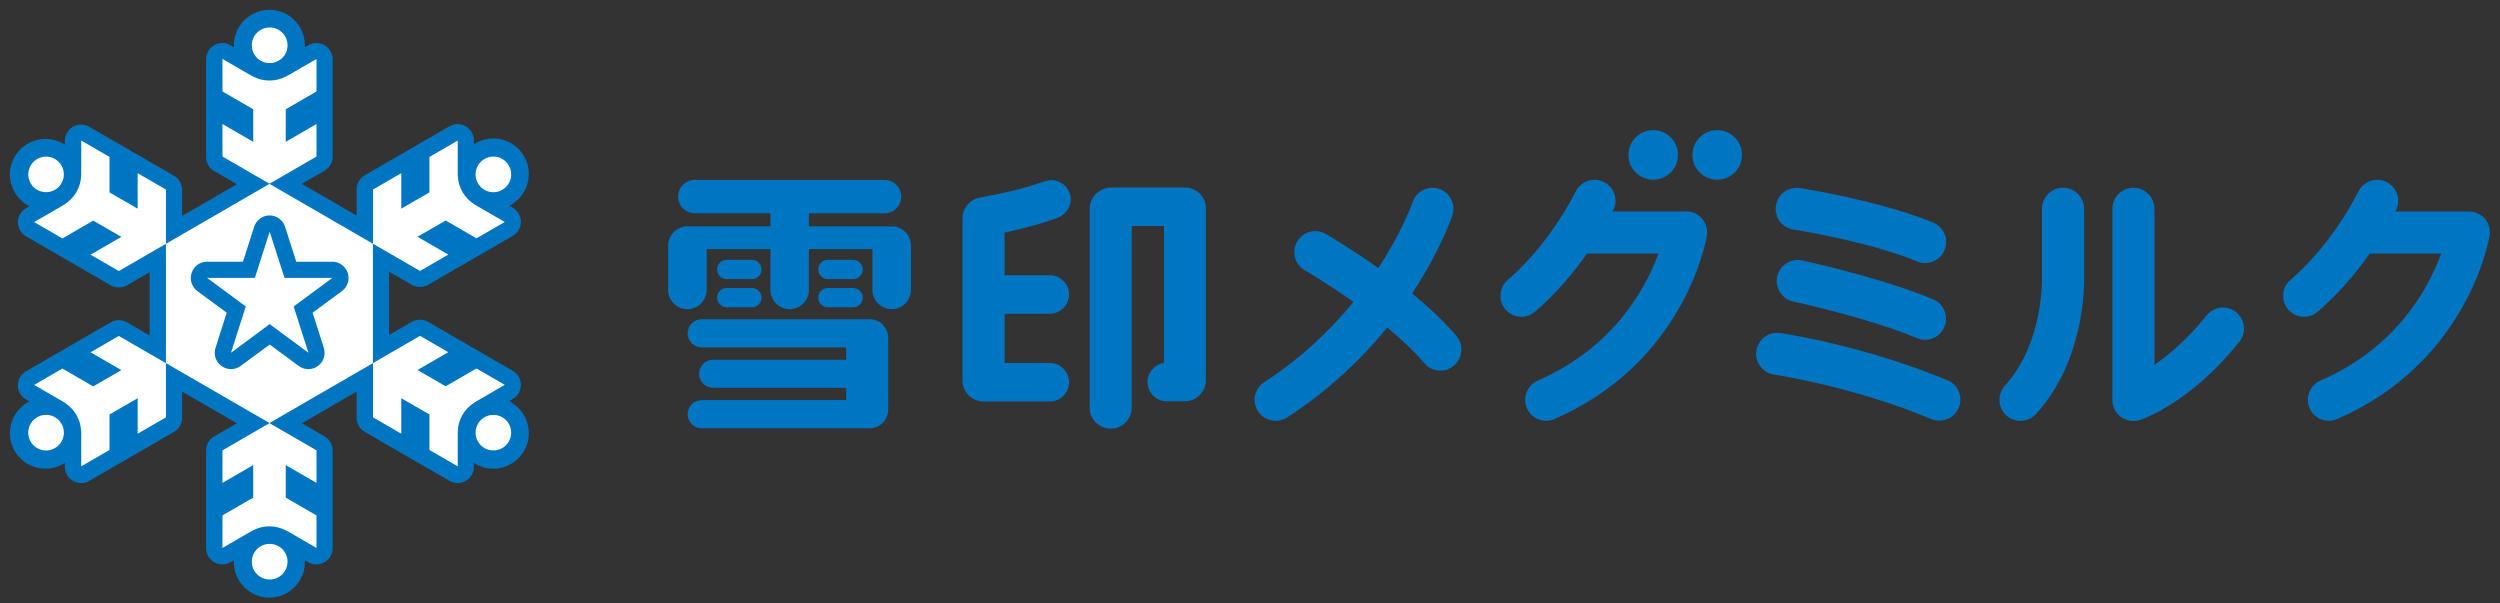
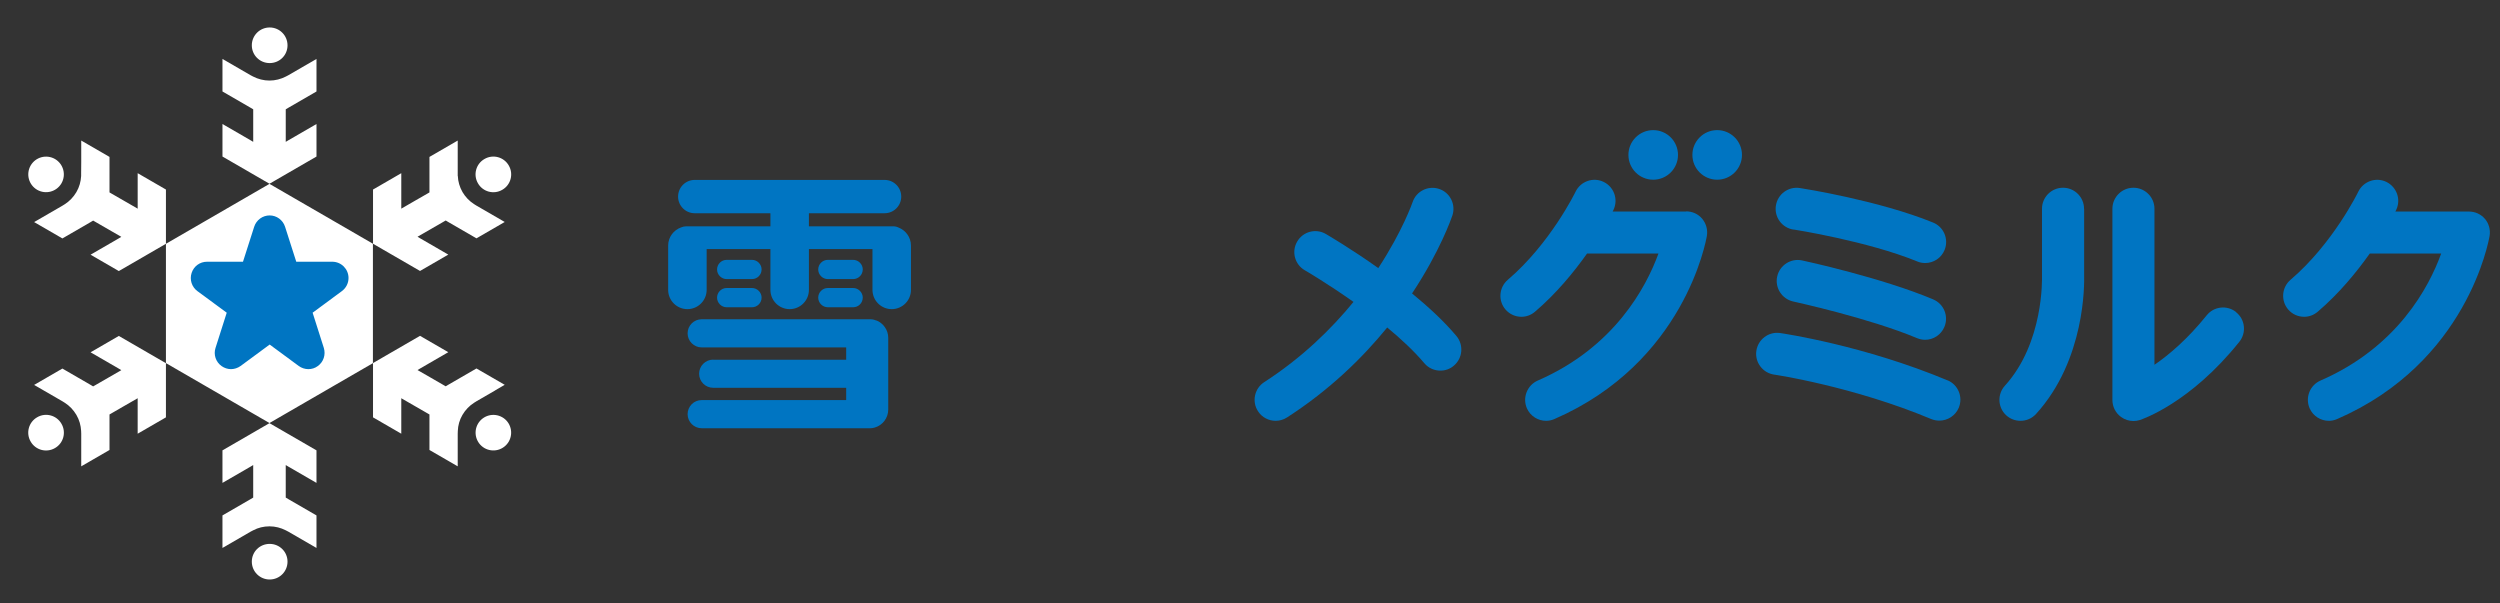
<svg xmlns="http://www.w3.org/2000/svg" id="_レイヤー_1" version="1.1" viewBox="0 0 252.07 60.81">
  <rect x="0" y="0" width="252.07" height="60.81" fill="#333333" stroke="none" />
  <defs>
    <style>
      .st0 {
        fill: none;
      }

      .st1 {
        fill: #fff;
      }

      .st2 {
        fill: #0075c2;
      }
    </style>
  </defs>
-   <path class="st2" d="M51.53,40.52c-.06-.03-.11-.06-.17-.09l.34-.2c.25-.15.46-.35.6-.6.14-.24.22-.53.22-.82,0-.59-.31-1.13-.82-1.42l-.95-.55-.95-.55-.95-.55c-.51-.29-2.34-1.35-2.84-1.64l-.95-.55-.95-.55-.95-.55c-.51-.29-1.13-.29-1.64,0l-.95.55-.95.55-.39.22v-6.37l.39.22.95.55.95.55c.51.29,1.13.29,1.64,0l.95-.55.95-.55.95-.55c.51-.29,2.34-1.35,2.84-1.64l.95-.55.95-.55.95-.55c.51-.29.82-.83.82-1.42,0-.29-.08-.57-.22-.82-.14-.24-.35-.45-.6-.6l-.34-.2c.06-.03.11-.06.17-.09,1.71-.99,2.3-3.19,1.31-4.9-.99-1.71-3.18-2.3-4.9-1.31-.06.03-.11.06-.16.1v-.39c0-.29-.08-.57-.22-.82-.14-.24-.35-.45-.6-.6-.51-.29-1.13-.29-1.64,0l-.95.55-.95.55-.95.55c-.51.29-2.34,1.35-2.84,1.64l-.95.55-.95.55-.95.55c-.51.29-.82.83-.82,1.42v2.64l-.39-.22-.95-.55-.95-.55-.95-.55-.95-.55-.95-.55-.39-.22.39-.23.95-.55.95-.55c.51-.29.82-.83.82-1.42V5.98c0-.59-.31-1.13-.82-1.42-.25-.15-.54-.22-.82-.22s-.56.07-.82.22l-.34.2v-.19c0-1.98-1.61-3.58-3.58-3.58s-3.58,1.61-3.58,3.58v.19l-.34-.2c-.25-.15-.54-.22-.82-.22s-.57.07-.82.22c-.51.29-.82.83-.82,1.42v9.85c0,.58.31,1.13.82,1.42l.95.55.95.55.39.23-.39.22-.95.55-.95.55-.95.55-.95.55-.95.55-.39.23v-2.64c0-.58-.31-1.13-.82-1.42l-.95-.55-.95-.55-.95-.55c-.51-.29-2.34-1.35-2.84-1.64l-.95-.55-.95-.55-.95-.55c-.51-.29-1.13-.29-1.64,0-.25.15-.46.35-.6.6-.14.24-.22.53-.22.82v.39c-.05-.03-.11-.07-.16-.1-1.71-.99-3.91-.4-4.9,1.31-.99,1.71-.4,3.91,1.31,4.9.06.03.11.06.17.09l-.34.2c-.25.15-.46.35-.6.6-.14.25-.22.53-.22.82,0,.58.31,1.13.82,1.42l.95.55.95.55.95.55c.51.29,2.34,1.35,2.84,1.64l.95.55.95.55.95.55c.51.29,1.13.29,1.64,0l.95-.55.95-.55.39-.22v6.37l-.39-.22-.95-.55-.95-.55c-.51-.29-1.13-.29-1.64,0l-.95.55-.95.55-.95.55c-.51.29-2.34,1.35-2.84,1.64l-.95.55-.95.55-.95.55c-.51.29-.82.83-.82,1.42,0,.29.08.57.22.82.14.24.35.45.6.6l.34.2c-.06.03-.11.06-.17.09-1.71.99-2.3,3.18-1.31,4.9.99,1.71,3.18,2.3,4.9,1.31.06-.03.11-.07.16-.1v.39c0,.29.08.57.22.82s.35.45.6.6c.51.29,1.13.29,1.64,0l.95-.55.95-.55.95-.55c.51-.29,2.34-1.35,2.84-1.64l.95-.55.95-.55.95-.55c.51-.29.82-.83.82-1.42v-2.64l.39.22.95.55.95.55.95.55.95.55.95.55.39.22-.39.22-.95.55-.95.55c-.51.29-.82.83-.82,1.42v9.85c0,.59.31,1.13.82,1.42.25.15.54.22.82.22s.56-.07.82-.22l.34-.2v.19c0,1.98,1.61,3.58,3.58,3.58s3.58-1.61,3.58-3.58v-.19l.34.2c.25.15.54.22.82.22s.57-.07.82-.22c.51-.29.82-.83.82-1.42v-9.85c0-.59-.31-1.13-.82-1.42l-.95-.55-.95-.55-.39-.22.39-.22.95-.55.95-.55.95-.55.95-.55.95-.55.39-.22v2.64c0,.59.31,1.13.82,1.42l.95.55.95.55.95.55c.51.29,2.34,1.35,2.84,1.64l.95.55.95.55.95.55c.51.29,1.13.29,1.64,0,.25-.15.46-.35.6-.6.14-.24.22-.53.22-.82v-.39c.05.03.11.07.16.1,1.71.99,3.91.4,4.9-1.31.99-1.71.4-3.91-1.31-4.9" />
  <path class="st1" d="M27.19,2.77c.99,0,1.8.8,1.8,1.8s-.8,1.79-1.8,1.79-1.8-.8-1.8-1.79.8-1.8,1.8-1.8" />
  <path class="st1" d="M3.09,16.69c.5-.86,1.59-1.15,2.45-.66.86.5,1.15,1.59.66,2.45-.5.86-1.59,1.15-2.45.66-.86-.5-1.15-1.59-.66-2.45" />
  <path class="st1" d="M3.09,44.52c-.5-.86-.2-1.96.66-2.45.86-.5,1.96-.2,2.45.66.5.86.2,1.96-.66,2.45-.86.5-1.96.2-2.45-.66" />
  <path class="st1" d="M27.19,58.43c-.99,0-1.8-.8-1.8-1.8s.8-1.79,1.8-1.79,1.8.8,1.8,1.79-.8,1.8-1.8,1.8" />
  <path class="st1" d="M51.3,44.52c-.5.86-1.59,1.15-2.45.66-.86-.5-1.15-1.59-.66-2.45.5-.86,1.59-1.15,2.45-.66s1.15,1.59.66,2.45" />
  <path class="st1" d="M51.3,16.69c.5.86.2,1.96-.66,2.45-.86.5-1.96.2-2.45-.66-.5-.86-.2-1.96.66-2.45.86-.5,1.96-.2,2.45.66" />
  <polygon class="st1" points="33.51 28.02 28.69 28.02 27.19 23.36 25.7 28.02 20.88 28.02 24.78 30.9 23.29 35.57 27.19 32.68 31.1 35.57 29.61 30.9 33.51 28.02" />
  <line class="st0" x1="33.51" y1="28.02" x2="33.51" y2="28.02" />
  <path class="st1" d="M49.94,39.36l-.95.55-.95.55-.24.15h0c-.47.3-.87.71-1.17,1.22-.3.51-.45,1.07-.47,1.62h0l-.01.29v3.28l-.95-.55-.95-.55-.95-.55v-3.58l-2.76-1.59-.08-.05v3.58l-.95-.55-.95-.55-.95-.55v-5.47l-.95.55-.95.55-.95.55-.95.55-.95.55-.95.55-.95.55-.95.55-.95.55-.26.15-.69.4-.95.55.95.55.69.4.26.15.95.55.95.55.95.55v3.28l-.95-.55-.95-.55-.95-.55-.25-.15v3.28l.25.15.95.55.95.55.95.55v3.28l-.95-.55-.95-.55-.95-.55-.25-.13h0c-.49-.25-1.05-.4-1.64-.4s-1.15.14-1.64.4h0l-.25.13-.95.55-.95.55-.95.55v-3.28l.95-.55.95-.55.95-.55.25-.15v-3.28l-.25.15-.95.55-.95.55-.95.55v-3.28l.95-.55.95-.55.95-.55.26-.15.69-.4.95-.55-.95-.55-.95-.55-.95-.55-.95-.55-.95-.55-.95-.55-.95-.55-.95-.55-.95-.55-.95-.55-.95-.55v5.47l-.95.55-.95.55-.95.55v-3.58l-.08.05-1.29.74-1.28.74-.19.11v3.58l-.95.55-.95.55-.95.55v-3.28l-.01-.29h0c-.03-.55-.18-1.11-.48-1.62s-.7-.92-1.17-1.22h0l-.24-.15-.95-.55-.95-.55-.95-.55.95-.55.95-.55.95-.55.95.55.95.55.95.55.25.15,2.76-1.59.08-.05-.25-.15-.95-.55-.95-.55-.95-.55.95-.55.95-.55.95-.55.95.55.95.55.95.55.95.55.95.55v-12.04l-.95.55-.69.4-.26.15-.95.55-.95.55-.95.55-.95-.55-.95-.55-.95-.55.95-.55.95-.55.95-.55.25-.15-.08-.05-1.29-.74-1.28-.74-.19-.11-.25.15-.95.55-.95.55-.95.55-.95-.55-.95-.55-.95-.55.95-.55.95-.55.95-.55.24-.15h0c.47-.3.87-.71,1.17-1.22s.45-1.07.48-1.62h0v-.29l.01-1.1v-2.19l.95.55.95.55.95.55v3.58l2.76,1.59.08.05v-3.58l.95.55.95.55.95.55v5.47l.95-.55.95-.55.95-.55.95-.55.95-.55.95-.55.95-.55.95-.55.95-.55.95-.55.95-.55-.95-.55-.95-.55-.95-.55-.95-.55-.95-.55v-3.28l.95.55.95.55.95.55.25.15v-3.28l-.25-.15-.95-.55-.95-.55-.95-.55v-3.28l.95.55.95.55.95.55.25.13h0c.49.25,1.05.4,1.64.4s1.15-.15,1.64-.4h0l.25-.13.95-.55.95-.55.95-.55v3.28l-.95.55-.95.55-.95.55-.25.15v3.28l.25-.15.95-.55.95-.55.95-.55v3.28l-.95.55-.95.55-.95.55-.95.55-.95.55.95.55.95.55.95.55.95.55.95.55.95.55.95.55.95.55.95.55.95.55.95.55v-5.47l.95-.55.95-.55.95-.55v3.58l.08-.05,1.28-.74,1.29-.74.19-.11v-3.58l.95-.55.95-.55.95-.55v3.57h.01c.02.55.18,1.11.47,1.62.3.51.7.92,1.17,1.22h0l.24.15.95.55.95.55.95.55-.95.55-.95.55-.95.55-.95-.55-.95-.55-.95-.55-.25-.15-2.76,1.59-.08.05.25.15.95.55.95.55.95.55-.95.55-.95.55-.95.55-.95-.55-.95-.55-.95-.55-.95-.55-.95-.55v12.04l.95-.55.69-.4.26-.15.95-.55.95-.55.95-.55.95.55.95.55.95.55-.95.55-.95.55-.95.55-.25.15.08.05,1.29.74,1.28.74.19.11.25-.15.95-.55.95-.55.95-.55.95.55.95.55.95.55-.95.55v.01Z" />
  <path class="st2" d="M27.19,21.72h0c-.71,0-1.34.46-1.56,1.14l-1.13,3.53h-3.63c-.71,0-1.33.45-1.55,1.13-.22.67.01,1.41.58,1.83l2.96,2.18-1.13,3.55c-.22.68.03,1.42.61,1.83.28.2.62.31.95.31s.68-.11.97-.32l2.93-2.16,2.93,2.16c.29.21.63.32.97.32s.67-.1.95-.31c.58-.41.82-1.15.61-1.83l-1.13-3.55,2.94-2.17c.41-.3.68-.78.68-1.33,0-.9-.73-1.64-1.64-1.64h-3.63l-1.13-3.53c-.22-.68-.85-1.14-1.56-1.14" />
-   <polygon class="st1" points="27.19 23.36 28.69 28.02 33.51 28.02 29.61 30.9 31.1 35.57 27.19 32.68 23.29 35.57 24.78 30.9 20.88 28.02 25.7 28.02 27.19 23.36" />
  <path class="st2" d="M90.59,22.94c-.16-.08-.33-.12-.52-.12h-8.51v-1.32h7.63c.93,0,1.68-.75,1.68-1.68s-.75-1.68-1.68-1.68h-19.14c-.93,0-1.68.75-1.68,1.68s.75,1.68,1.68,1.68h7.63v1.32h-8.51c-.17,0-.32.04-.47.1-.77.26-1.33.98-1.33,1.84v4.47c0,1.07.87,1.94,1.94,1.94s1.94-.87,1.94-1.94v-4.12h6.43v4.12c0,1.07.87,1.94,1.94,1.94s1.94-.87,1.94-1.94v-4.12h6.41v4.12c0,1.07.87,1.94,1.94,1.94s1.94-.87,1.94-1.94v-4.47c0-.83-.53-1.54-1.26-1.82" />
  <path class="st2" d="M73.27,28.14h2.55c.54,0,.97-.44.97-.97s-.44-.97-.97-.97h-2.55c-.54,0-.97.44-.97.97s.44.97.97.97" />
  <path class="st2" d="M73.27,30.98h2.55c.54,0,.97-.44.97-.97s-.44-.97-.97-.97h-2.55c-.54,0-.97.44-.97.97s.44.97.97.97" />
  <path class="st2" d="M83.47,28.14h2.55c.54,0,.97-.44.97-.97s-.44-.97-.97-.97h-2.55c-.54,0-.97.44-.97.97s.44.97.97.97" />
  <path class="st2" d="M83.47,30.98h2.55c.54,0,.97-.44.97-.97s-.44-.97-.97-.97h-2.55c-.54,0-.97.44-.97.97s.44.97.97.97" />
  <path class="st2" d="M88.37,32.33c-.18-.09-.39-.14-.61-.14h-17.01c-.79,0-1.42.64-1.42,1.42s.64,1.42,1.42,1.42h14.57v1.24h-13.41v-.01c-.78,0-1.42.64-1.42,1.42,0,.79.64,1.42,1.42,1.42h13.41v1.24h-14.57c-.79,0-1.42.64-1.42,1.42s.64,1.42,1.42,1.42h17c.16,0,.31-.03.45-.07.79-.23,1.36-.96,1.36-1.82v-7.22c0-.8-.5-1.49-1.21-1.77" />
  <path class="st2" d="M210.13,21.05c0-1.17-.95-2.12-2.12-2.12s-2.12.95-2.12,2.12v6.89c0,.07.2,6.62-3.74,10.95-.79.87-.72,2.21.14,2.99.41.37.92.55,1.43.55.58,0,1.15-.23,1.57-.69,4.98-5.47,4.87-13.15,4.85-13.93v-6.77l-.01.01Z" />
  <path class="st2" d="M225.47,31.47c-.91-.73-2.25-.59-2.98.33-1.93,2.4-3.8,3.98-5.26,4.98v-15.73c0-1.17-.95-2.12-2.12-2.12s-2.12.95-2.12,2.12v19.28c0,.68.32,1.31.87,1.71.37.27.8.41,1.25.41.22,0,.44-.03.65-.1.2-.07,5.06-1.68,10.03-7.89.73-.91.59-2.25-.33-2.98" />
  <path class="st2" d="M250.56,22.08c-.4-.48-.99-.75-1.62-.75h-7.42c.04-.08.07-.14.08-.16.51-1.05.06-2.32-.99-2.83s-2.32-.06-2.83.99c-.02.05-2.54,5.22-6.83,8.88-.89.76-1,2.1-.24,2.99.42.49,1.01.74,1.61.74.49,0,.97-.17,1.37-.51,2.18-1.86,3.94-4.02,5.25-5.87h7.2c-1.23,3.4-4.43,9.45-12.17,12.81-1.07.47-1.56,1.71-1.1,2.79.35.8,1.13,1.27,1.94,1.27.28,0,.57-.06.84-.18,13.1-5.69,15.28-17.95,15.37-18.47.1-.61-.07-1.24-.47-1.72" />
-   <path class="st2" d="M106.56,21.98c1.01-.35,1.62-1.38,1.32-2.41s-1.39-1.64-2.41-1.32c-2.64.84-3.47,1.07-6.72,1.69-.49.09-.91.34-1.19.7-.32.37-.51.85-.51,1.38v16.34c0,1.17.95,2.12,2.12,2.12h6.68c1.07,0,1.94-.87,1.94-1.94s-.87-1.94-1.94-1.94h-4.56v-4.97h4.56c1.07,0,1.94-.87,1.94-1.94s-.87-1.94-1.94-1.94h-4.56v-4.29c2.24-.52,3.44-.83,5.28-1.47" />
-   <path class="st2" d="M119.48,18.91h-7.47c-.28,0-.55.06-.79.17-.79.31-1.35,1.07-1.35,1.97v20.05c0,1.17.95,2.12,2.12,2.12s2.12-.95,2.12-2.12v-18.31h3.25v13.81c-.94.14-1.66.94-1.66,1.92,0,1.07.87,1.94,1.94,1.94h1.83c.14,0,.27-.02.4-.04.98-.19,1.72-1.05,1.72-2.08v-17.32c0-1.17-.95-2.12-2.12-2.12" />
  <path class="st2" d="M142.36,29.61c2.84-4.28,3.99-7.62,4.08-7.88.37-1.11-.23-2.31-1.33-2.68-1.11-.37-2.31.22-2.68,1.33-.02.06-1.01,2.91-3.46,6.65-2.8-1.99-5.11-3.33-5.29-3.44-1.01-.59-2.31-.24-2.89.77-.59,1.01-.24,2.31.77,2.89.04.02,2.25,1.31,4.91,3.19-2.24,2.74-5.19,5.63-9,8.09-.98.63-1.27,1.95-.63,2.93.4.63,1.09.97,1.78.97.39,0,.79-.11,1.15-.34,4.31-2.78,7.61-6.01,10.1-9.07,1.39,1.15,2.71,2.38,3.74,3.6.42.5,1.02.75,1.62.75.48,0,.97-.16,1.36-.5.89-.75,1.01-2.09.26-2.99-1.25-1.49-2.84-2.95-4.47-4.29" />
  <path class="st2" d="M170.02,21.33h-7.42c.04-.08.07-.14.08-.16.51-1.06.06-2.32-.99-2.83s-2.32-.06-2.83.99c-.02.05-2.54,5.22-6.83,8.88-.89.76-1,2.1-.24,2.99.42.49,1.01.74,1.61.74.49,0,.97-.17,1.37-.51,2.18-1.86,3.94-4.02,5.25-5.87h7.2c-1.24,3.4-4.44,9.45-12.17,12.81-1.07.47-1.56,1.72-1.1,2.79.35.8,1.13,1.27,1.94,1.27.28,0,.57-.06.84-.18,13.1-5.69,15.28-17.95,15.37-18.47.1-.61-.07-1.24-.47-1.72s-.99-.75-1.62-.75" />
  <path class="st2" d="M173.14,13.12c-1.38,0-2.5,1.12-2.5,2.5s1.12,2.5,2.5,2.5,2.5-1.12,2.5-2.5-1.12-2.5-2.5-2.5" />
  <path class="st2" d="M166.69,18.12c1.38,0,2.5-1.12,2.5-2.5s-1.12-2.5-2.5-2.5-2.5,1.12-2.5,2.5,1.12,2.5,2.5,2.5" />
  <path class="st2" d="M180.84,23.14c.07.01,7.46,1.17,12.47,3.22.26.11.53.16.8.16.84,0,1.63-.5,1.96-1.32.44-1.08-.08-2.32-1.16-2.76-5.47-2.23-13.1-3.43-13.43-3.48-1.16-.18-2.24.61-2.42,1.77s.61,2.24,1.77,2.42" />
  <path class="st2" d="M194.93,30.19c-5.2-2.19-12.89-3.86-13.22-3.93-1.14-.25-2.27.48-2.52,1.62-.25,1.14.48,2.27,1.62,2.52.08.02,7.63,1.66,12.47,3.69.27.11.55.17.82.17.83,0,1.61-.49,1.95-1.3.45-1.08-.05-2.32-1.13-2.77" />
  <path class="st2" d="M196.36,38.35c-8.41-3.52-16.53-4.72-16.87-4.77-1.16-.17-2.23.64-2.4,1.79-.17,1.16.64,2.23,1.79,2.4.08.01,7.95,1.18,15.84,4.48.27.11.54.16.82.16.83,0,1.62-.49,1.96-1.3.45-1.08-.06-2.32-1.14-2.77" />
</svg>